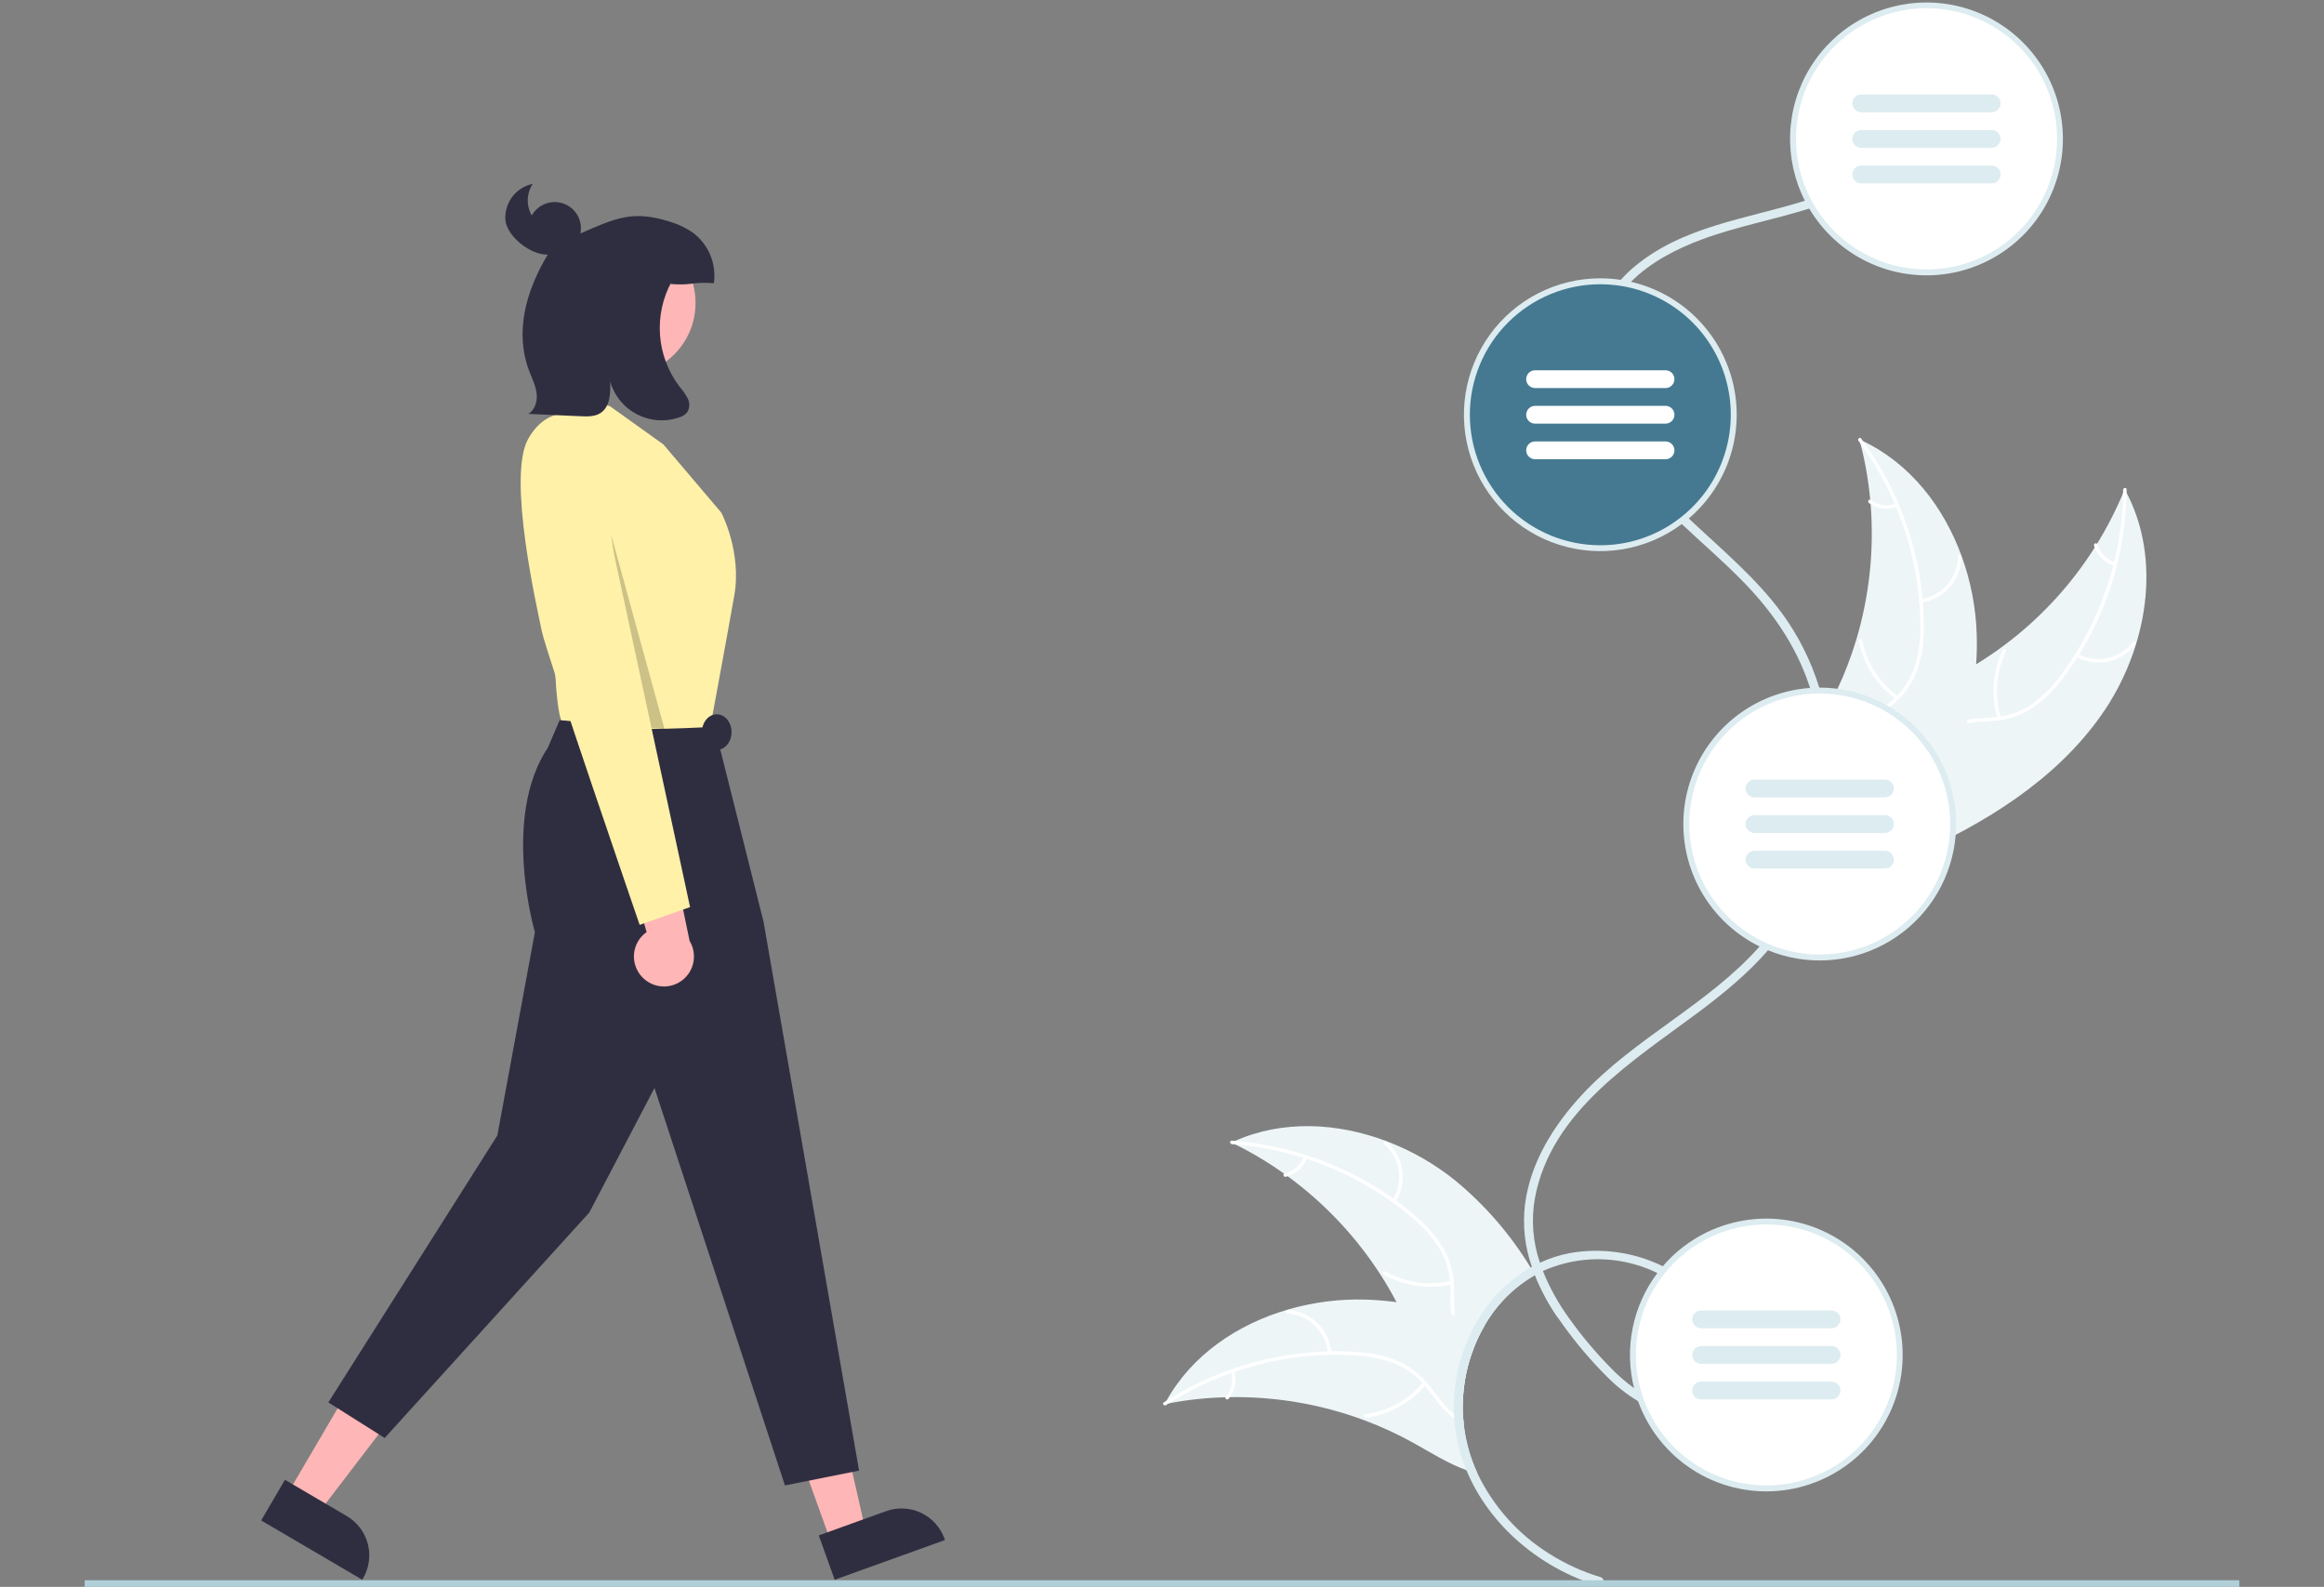
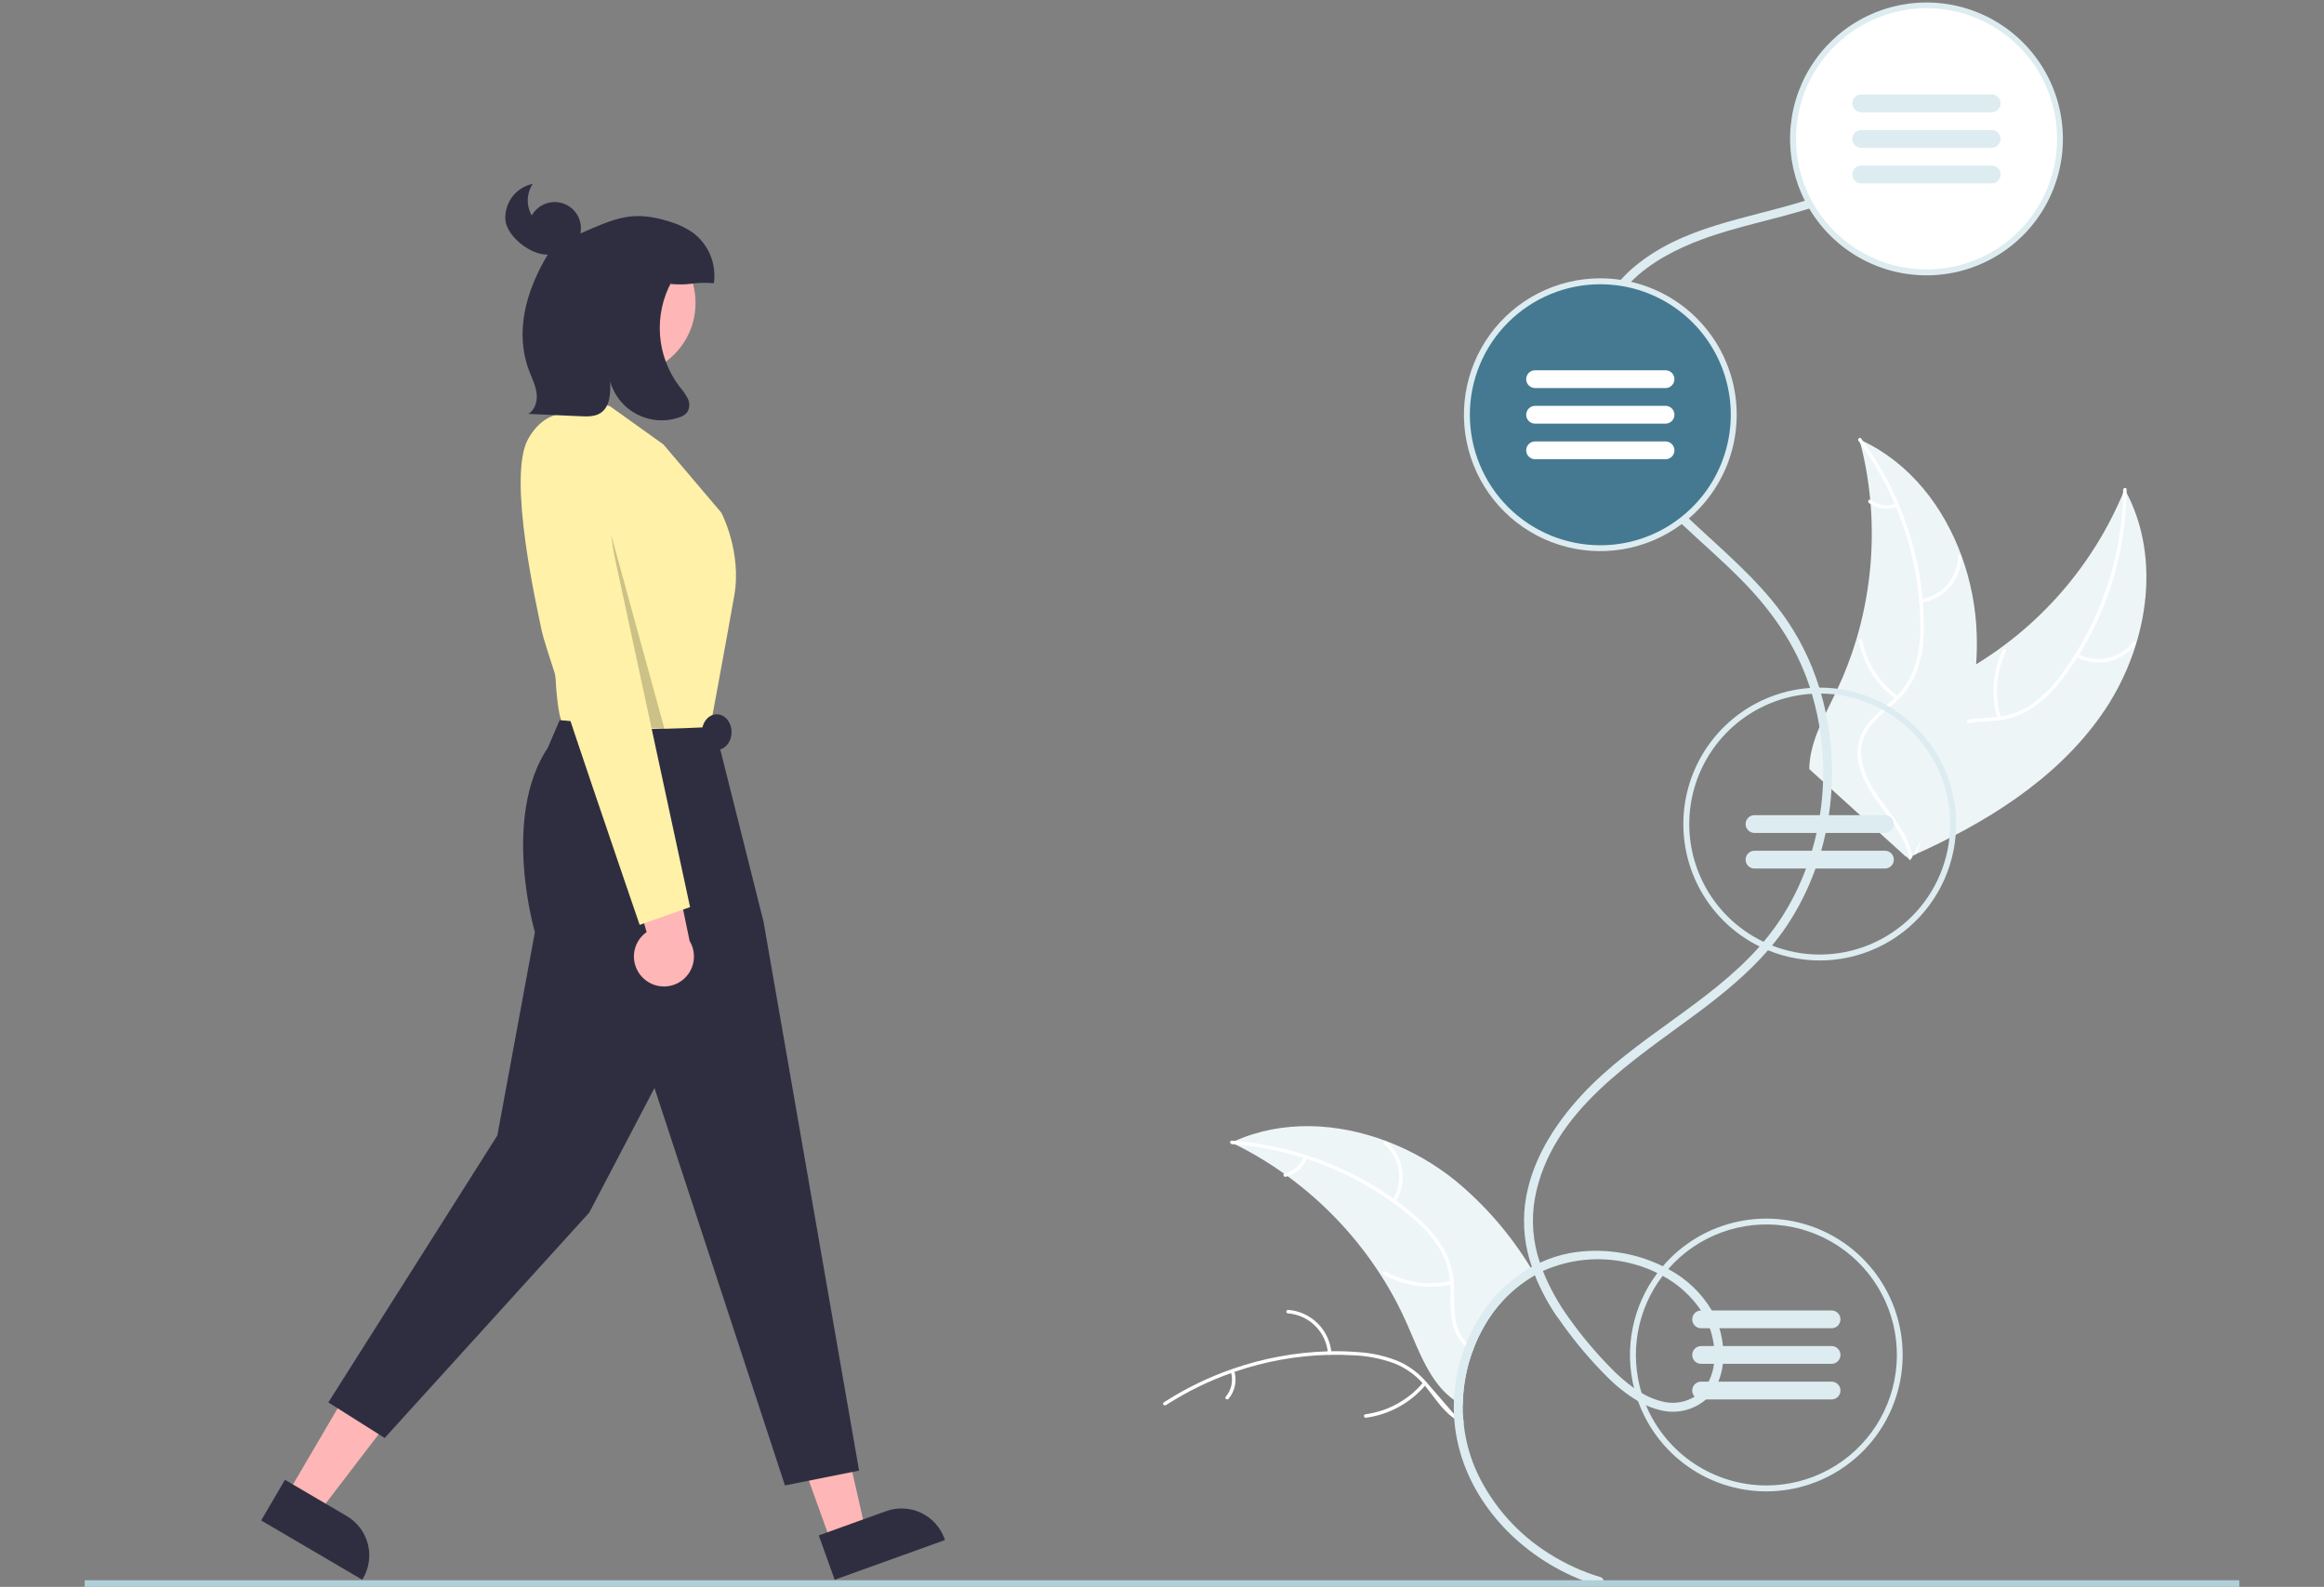
<svg xmlns="http://www.w3.org/2000/svg" width="933" height="637" viewBox="0 0 933 637" fill="none">
  <rect x="0" y="0" width="933" height="637" fill="#808080" stroke="none" />
  <g clip-path="url(#clip0_40_491)">
    <path d="M494.378 458.643C494.89 458.893 495.39 459.131 495.902 459.393C502.747 462.775 509.307 466.704 515.518 471.144C516.006 471.477 516.494 471.835 516.97 472.18C531.808 483.019 544.505 496.518 554.418 511.992C556.656 515.469 558.727 519.053 560.655 522.708C562.131 525.541 563.52 528.422 564.821 531.351C569.714 542.459 574.07 555.139 583.7 561.949C584.734 562.692 585.824 563.353 586.962 563.925C587.057 563.973 587.164 564.02 587.259 564.068C587.314 557.833 588.264 551.638 590.08 545.674C590.378 544.673 590.711 543.673 591.068 542.697C591.235 542.233 591.402 541.769 591.592 541.316C592.775 538.184 594.22 535.157 595.913 532.268C600.733 523.764 607.746 516.709 616.22 511.838C618.662 517.895 621.773 523.661 625.493 529.029C622.683 523.124 619.636 517.362 616.291 511.79C616.211 511.636 616.12 511.489 616.017 511.349C615.517 510.492 614.993 509.647 614.47 508.802C606.394 495.522 596.146 483.694 584.152 473.811C575.849 467.145 566.545 461.833 556.584 458.071C536.825 450.607 514.887 449.535 495.818 457.988C495.33 458.203 494.854 458.417 494.378 458.643Z" fill="#EDF5F7" />
    <path d="M494.58 459.286C495.021 459.322 495.461 459.357 495.902 459.393C505.178 460.169 514.339 461.97 523.219 464.762C523.66 464.905 524.112 465.048 524.565 465.191C536.86 469.18 548.464 475.047 558.965 482.585C559.072 482.657 559.191 482.74 559.298 482.823C561.739 484.597 564.115 486.463 566.428 488.419C570.868 492.002 574.713 496.265 577.82 501.051C580.267 505.06 581.747 509.585 582.14 514.266C582.188 514.731 582.224 515.207 582.26 515.671C582.272 516.052 582.296 516.421 582.307 516.802C582.414 520.374 582.248 524.005 582.593 527.565C582.731 529.187 583.018 530.793 583.45 532.363C584.308 535.398 585.95 538.153 588.211 540.352C589.089 541.22 590.046 542.005 591.068 542.697C591.235 542.233 591.401 541.769 591.591 541.316C590.581 540.614 589.64 539.817 588.782 538.935C587.189 537.303 585.967 535.345 585.2 533.196C584.621 531.52 584.237 529.782 584.057 528.017C583.652 524.517 583.819 520.922 583.736 517.433C583.712 516.529 583.664 515.636 583.593 514.755C583.299 510.244 582.045 505.848 579.915 501.861C577.063 496.933 573.392 492.528 569.059 488.836C566.344 486.407 563.508 484.118 560.56 481.978C560.179 481.692 559.798 481.407 559.405 481.145C540.653 467.893 518.699 459.898 495.818 457.988C495.378 457.941 494.949 457.917 494.509 457.881C493.604 457.81 493.676 459.226 494.58 459.286Z" fill="white" />
    <path d="M560.22 482.55C562.613 478.757 563.58 474.236 562.948 469.795C562.316 465.354 560.126 461.282 556.77 458.307C556.089 457.708 555.125 458.738 555.807 459.339C558.938 462.103 560.977 465.896 561.557 470.033C562.137 474.169 561.22 478.377 558.97 481.896C558.483 482.662 559.735 483.311 560.22 482.55Z" fill="white" />
    <path d="M582.568 514.169C573.645 516.273 564.257 514.935 556.276 510.423C555.485 509.976 554.832 511.226 555.622 511.673C563.936 516.353 573.708 517.725 582.989 515.515C583.873 515.304 583.447 513.959 582.568 514.169Z" fill="white" />
    <path d="M523.389 464.354C522.769 466.015 521.746 467.496 520.412 468.663C519.079 469.831 517.476 470.649 515.748 471.044C514.861 471.244 515.288 472.589 516.169 472.391C518.076 471.945 519.845 471.04 521.322 469.753C522.798 468.466 523.937 466.837 524.639 465.008C524.719 464.841 524.733 464.65 524.678 464.473C524.623 464.296 524.502 464.147 524.341 464.056C524.175 463.97 523.982 463.954 523.804 464.009C523.626 464.065 523.477 464.189 523.389 464.354Z" fill="white" />
-     <path d="M467.56 563.639C468.107 563.532 468.655 563.425 469.202 563.342L469.215 563.33H469.238C476.732 561.893 484.333 561.076 491.962 560.889H491.973C492.568 560.865 493.152 560.841 493.735 560.841H493.747C512.118 560.556 530.383 563.689 547.609 570.08C547.633 570.092 547.645 570.092 547.669 570.104C554.528 572.649 561.182 575.718 567.571 579.283C574.392 583.081 581.414 587.546 588.699 590.141C590.159 590.676 591.649 591.122 593.163 591.475C592.806 590.713 592.461 589.939 592.139 589.165C589.764 583.486 588.237 577.489 587.604 571.366C587.545 570.854 587.497 570.342 587.461 569.818C587.307 567.913 587.235 565.985 587.259 564.068C587.314 557.833 588.264 551.638 590.08 545.674C590.378 544.674 590.711 543.673 591.068 542.697C591.235 542.233 591.401 541.769 591.592 541.316C592.775 538.184 594.22 535.157 595.913 532.268C594.829 531.827 593.734 531.399 592.639 530.994C589.806 529.922 586.938 528.934 584.057 528.017H584.045C583.569 527.863 583.081 527.708 582.593 527.565C575.424 525.356 568.087 523.732 560.655 522.708C556.585 522.157 552.488 521.815 548.383 521.684C537.77 521.365 527.174 522.719 516.982 525.696C516.958 525.708 516.935 525.708 516.911 525.72C496.628 531.649 478.475 544.007 468.322 562.246C468.06 562.71 467.81 563.163 467.56 563.639Z" fill="#EDF5F7" />
-     <path d="M468.107 564.032C468.477 563.794 468.833 563.568 469.202 563.342L469.215 563.33C477.091 558.36 485.495 554.279 494.271 551.162C494.711 550.996 495.164 550.841 495.604 550.698C507.835 546.467 520.649 544.162 533.587 543.864C533.73 543.852 533.861 543.852 533.992 543.852C537.003 543.792 540.011 543.852 543.015 544.031C548.713 544.217 554.346 545.306 559.703 547.257C564.071 548.983 567.976 551.707 571.106 555.21C571.44 555.555 571.749 555.901 572.046 556.258C572.296 556.555 572.535 556.841 572.773 557.139C576.023 561.175 578.879 565.687 583.057 568.866C583.307 569.056 583.557 569.235 583.807 569.39C584.984 570.206 586.26 570.87 587.604 571.366C587.545 570.854 587.497 570.342 587.461 569.818C586.584 569.455 585.743 569.008 584.95 568.485C584.521 568.199 584.104 567.902 583.7 567.58C579.927 564.651 577.237 560.496 574.296 556.77C573.76 556.091 573.225 555.448 572.654 554.817C569.696 551.339 566.016 548.548 561.869 546.638C556.631 544.42 551.051 543.115 545.372 542.781C541.746 542.473 538.107 542.35 534.468 542.411C533.992 542.411 533.516 542.423 533.039 542.447C519.91 542.849 506.919 545.262 494.521 549.603C485.335 552.806 476.545 557.048 468.322 562.246C467.941 562.473 467.572 562.711 467.203 562.949C466.441 563.449 467.345 564.52 468.107 564.032Z" fill="white" />
+     <path d="M468.107 564.032C468.477 563.794 468.833 563.568 469.202 563.342L469.215 563.33C477.091 558.36 485.495 554.279 494.271 551.162C494.711 550.996 495.164 550.841 495.604 550.698C507.835 546.467 520.649 544.162 533.587 543.864C533.73 543.852 533.861 543.852 533.992 543.852C537.003 543.792 540.011 543.852 543.015 544.031C548.713 544.217 554.346 545.306 559.703 547.257C564.071 548.983 567.976 551.707 571.106 555.21C571.44 555.555 571.749 555.901 572.046 556.258C572.296 556.555 572.535 556.841 572.773 557.139C576.023 561.175 578.879 565.687 583.057 568.866C583.307 569.056 583.557 569.235 583.807 569.39C584.984 570.206 586.26 570.87 587.604 571.366C587.545 570.854 587.497 570.342 587.461 569.818C586.584 569.455 585.743 569.008 584.95 568.485C584.521 568.199 584.104 567.902 583.7 567.58C573.76 556.091 573.225 555.448 572.654 554.817C569.696 551.339 566.016 548.548 561.869 546.638C556.631 544.42 551.051 543.115 545.372 542.781C541.746 542.473 538.107 542.35 534.468 542.411C533.992 542.411 533.516 542.423 533.039 542.447C519.91 542.849 506.919 545.262 494.521 549.603C485.335 552.806 476.545 557.048 468.322 562.246C467.941 562.473 467.572 562.711 467.203 562.949C466.441 563.449 467.345 564.52 468.107 564.032Z" fill="white" />
    <path d="M534.524 543.083C534.151 538.613 532.201 534.421 529.024 531.255C525.846 528.09 521.647 526.158 517.176 525.803C516.271 525.735 516.122 527.138 517.028 527.206C521.192 527.529 525.103 529.329 528.056 532.283C531.009 535.236 532.81 539.148 533.132 543.313C533.203 544.218 534.594 543.982 534.524 543.083Z" fill="white" />
    <path d="M571.4 554.87C565.541 561.923 557.24 566.509 548.152 567.713C547.251 567.831 547.483 569.223 548.382 569.104C557.837 567.834 566.466 563.045 572.546 555.691C573.125 554.99 571.975 554.173 571.4 554.87Z" fill="white" />
    <path d="M494.163 550.733C494.668 552.432 494.742 554.231 494.38 555.966C494.018 557.702 493.231 559.32 492.089 560.676C491.502 561.37 492.652 562.186 493.236 561.497C494.49 559.993 495.358 558.205 495.762 556.288C496.166 554.372 496.095 552.385 495.554 550.503C495.518 550.321 495.414 550.16 495.264 550.052C495.113 549.944 494.927 549.897 494.743 549.922C494.559 549.953 494.395 550.056 494.286 550.208C494.178 550.36 494.133 550.548 494.163 550.733Z" fill="white" />
    <path d="M843.647 286.992C862.049 260.806 868.481 224.399 852.983 196.397C839.88 228.642 815.797 255.212 784.994 271.406C773.091 277.609 759.208 283.268 753.93 295.61C750.646 303.289 751.527 312.241 754.508 320.042C757.491 327.844 762.406 334.731 767.269 341.521L767.567 343.585C796.818 330.606 825.246 313.177 843.647 286.992Z" fill="#EDF5F7" />
    <path d="M852.357 196.64C852.153 223.132 843.607 248.886 827.936 270.243C824.643 274.901 820.638 279.011 816.066 282.421C811.506 285.599 806.177 287.497 800.635 287.919C795.475 288.416 790.14 288.327 785.191 290.07C782.671 290.999 780.375 292.451 778.456 294.331C776.536 296.21 775.035 298.474 774.052 300.974C771.439 307.139 771.197 313.876 771.189 320.472C771.181 327.796 771.288 335.404 767.999 342.142C767.6 342.958 768.89 343.529 769.288 342.714C775.01 330.991 770.779 317.549 774.06 305.292C775.591 299.573 778.855 294.28 784.467 291.866C789.374 289.755 794.876 289.842 800.105 289.384C805.518 289.052 810.767 287.399 815.394 284.57C820.124 281.404 824.281 277.455 827.687 272.894C835.519 262.747 841.707 251.432 846.025 239.362C851.029 225.615 853.644 211.113 853.759 196.483C853.766 195.578 852.364 195.741 852.357 196.64Z" fill="white" />
    <path d="M833.387 263.663C837.326 265.807 841.899 266.48 846.289 265.562C850.679 264.644 854.6 262.196 857.351 258.654C857.906 257.935 856.815 257.04 856.26 257.759C853.704 261.063 850.051 263.343 845.962 264.189C841.872 265.035 837.615 264.391 833.958 262.374C833.163 261.936 832.596 263.228 833.387 263.663Z" fill="white" />
    <path d="M803.284 288.011C800.609 279.241 801.337 269.784 805.323 261.527C805.718 260.709 804.429 260.138 804.034 260.955C799.902 269.555 799.164 279.398 801.968 288.519C802.236 289.388 803.551 288.876 803.284 288.011Z" fill="white" />
-     <path d="M849.162 225.726C847.465 225.214 845.921 224.289 844.67 223.033C843.419 221.778 842.499 220.231 841.993 218.532C841.737 217.659 840.422 218.173 840.677 219.039C841.245 220.914 842.263 222.621 843.642 224.011C845.021 225.402 846.72 226.433 848.59 227.016C848.762 227.085 848.953 227.087 849.126 227.02C849.299 226.954 849.44 226.824 849.521 226.657C849.595 226.486 849.6 226.292 849.533 226.118C849.465 225.943 849.332 225.803 849.162 225.726Z" fill="white" />
    <path d="M746.494 176.418C746.639 176.967 746.784 177.516 746.921 178.075C748.83 185.467 750.135 193.003 750.824 200.607C750.886 201.194 750.941 201.79 750.986 202.377C752.45 220.715 750.498 239.164 745.228 256.789C743.125 263.8 740.491 270.641 737.35 277.253C733.011 286.383 727.581 295.938 726.542 305.682C726.422 306.698 726.366 307.719 726.372 308.742L765.027 343.788C765.154 343.824 765.275 343.869 765.403 343.904L766.882 345.374C767.068 345.045 767.254 344.699 767.44 344.369C767.548 344.178 767.648 343.98 767.757 343.789C767.826 343.659 767.896 343.529 767.966 343.416C767.989 343.373 768.012 343.33 768.028 343.295C768.098 343.182 768.151 343.07 768.213 342.966C769.256 341.035 770.288 339.093 771.307 337.141C771.315 337.133 771.315 337.133 771.315 337.116C779.044 322.222 785.599 306.552 789.567 290.385C789.687 289.898 789.814 289.403 789.916 288.901C791.664 281.604 792.813 274.176 793.352 266.691C793.633 262.592 793.707 258.481 793.573 254.374C793.207 243.764 791.174 233.277 787.549 223.298C780.321 203.407 766.812 186.05 747.942 177.088C747.46 176.86 746.985 176.638 746.494 176.418Z" fill="#EDF5F7" />
    <path d="M746.136 176.988C761.919 198.263 770.599 223.972 770.942 250.462C771.117 256.164 770.393 261.857 768.795 267.333C767.067 272.617 763.955 277.341 759.784 281.015C755.963 284.519 751.649 287.661 748.747 292.033C747.294 294.293 746.336 296.835 745.934 299.491C745.533 302.147 745.697 304.859 746.417 307.447C748.042 313.943 751.904 319.468 755.868 324.74C760.27 330.593 764.935 336.602 766.365 343.963C766.538 344.855 767.911 344.534 767.738 343.643C765.25 330.837 753.781 322.652 749.023 310.89C746.803 305.402 746.222 299.211 749.25 293.903C751.898 289.262 756.343 286.019 760.242 282.504C764.364 278.98 767.56 274.499 769.552 269.454C771.423 264.077 772.365 258.421 772.339 252.728C772.485 239.91 770.614 227.149 766.796 214.912C762.517 200.923 755.876 187.768 747.161 176.018C746.621 175.291 745.6 176.265 746.136 176.988Z" fill="white" />
    <path d="M771.333 241.926C775.769 241.265 779.826 239.048 782.778 235.672C785.731 232.296 787.388 227.98 787.453 223.494C787.454 223.311 787.383 223.135 787.257 223.003C787.131 222.871 786.958 222.793 786.775 222.785C786.592 222.778 786.414 222.842 786.277 222.963C786.141 223.085 786.057 223.255 786.043 223.437C785.99 227.614 784.447 231.634 781.691 234.773C778.935 237.911 775.148 239.961 771.014 240.552C770.116 240.681 770.44 242.054 771.333 241.926Z" fill="white" />
    <path d="M761.955 279.494C754.539 274.102 749.428 266.113 747.64 257.12C747.464 256.228 746.09 256.549 746.266 257.439C748.145 266.795 753.481 275.098 761.21 280.691C761.947 281.224 762.688 280.023 761.955 279.494Z" fill="white" />
    <path d="M761.093 202.135C759.43 202.749 757.641 202.94 755.886 202.69C754.131 202.441 752.465 201.76 751.039 200.708C750.309 200.166 749.568 201.367 750.293 201.906C751.875 203.061 753.715 203.811 755.654 204.09C757.592 204.37 759.569 204.17 761.413 203.509C761.592 203.462 761.746 203.348 761.844 203.19C761.942 203.033 761.976 202.844 761.94 202.663C761.897 202.481 761.783 202.324 761.625 202.225C761.466 202.126 761.275 202.094 761.093 202.135Z" fill="white" />
    <path d="M583.7 561.949C584.045 554.555 585.568 547.265 588.211 540.352C588.39 539.876 588.58 539.411 588.783 538.935C589.89 536.205 591.178 533.552 592.639 530.994C597.789 521.768 605.331 514.101 614.47 508.802C614.648 508.706 614.815 508.611 614.982 508.516C612.17 500.518 611.225 491.982 612.22 483.562C614.339 466.691 623.766 451.678 635.146 439.427C656.25 416.687 685.925 403.103 706.399 379.934C706.661 379.637 706.935 379.327 707.196 379.018C707.47 378.708 707.732 378.387 708.006 378.065C710.718 374.861 713.216 371.48 715.481 367.945C719.345 361.868 722.557 355.399 725.063 348.646C725.932 346.301 726.729 343.908 727.432 341.503C728.134 339.145 728.753 336.764 729.289 334.359C729.812 331.99 730.261 329.609 730.634 327.216C731.003 324.847 731.292 322.466 731.502 320.073C731.717 317.691 731.856 315.31 731.919 312.929C732.233 301.285 730.706 289.665 727.396 278.498C727.289 278.105 727.17 277.724 727.039 277.331C726.92 276.938 726.801 276.545 726.67 276.152C726.563 275.807 726.456 275.474 726.337 275.129C720.826 258.651 711.005 244.781 698.852 232.518C691.258 224.851 683.057 217.767 675.176 210.373C674.891 210.112 674.605 209.838 674.319 209.564C674.022 209.29 673.712 209.004 673.415 208.719C668.423 204.043 663.694 199.095 659.25 193.896C656.679 190.852 654.282 187.664 652.072 184.348C650.513 182.038 649.061 179.645 647.727 177.204C646.442 174.871 645.271 172.49 644.216 170.061C643.204 167.727 642.3 165.334 641.526 162.917C640.772 160.572 640.148 158.188 639.657 155.774C639.169 153.416 638.823 151.03 638.622 148.631C638.612 148.608 638.607 148.584 638.609 148.559C637.515 136.307 641.191 124.105 648.87 114.497C649.156 114.128 649.454 113.771 649.763 113.414C650.06 113.044 650.37 112.687 650.692 112.342C652.272 110.551 653.983 108.88 655.81 107.342C675.343 90.793 700.923 87.995 724.599 80.59C724.979 80.47 725.349 80.351 725.73 80.232C726.122 80.101 726.515 79.982 726.908 79.851C733.008 77.911 738.93 75.449 744.608 72.494C744.68 72.458 744.739 72.422 744.81 72.386C748.021 70.671 751.087 68.696 753.976 66.481C756.773 64.347 759.363 61.956 761.713 59.338C762.32 58.671 762.903 57.992 763.463 57.302C764.784 55.695 766.974 57.635 766.272 59.338C766.204 59.519 766.108 59.688 765.986 59.838C764.05 62.216 761.929 64.438 759.642 66.481C756.649 69.163 753.409 71.555 749.965 73.625C743.257 77.562 736.115 80.707 728.682 82.995C728.289 83.125 727.896 83.245 727.503 83.375C727.122 83.495 726.741 83.614 726.348 83.733C712.005 88.197 696.817 91.043 683.223 96.115C672.939 99.948 662.583 105.258 654.786 113.128C654.465 113.461 654.144 113.795 653.834 114.128C653.512 114.461 653.203 114.806 652.893 115.152C651.006 117.286 649.324 119.594 647.87 122.045C643.249 130.095 641.291 139.4 642.276 148.631C642.485 151.032 642.843 153.417 643.347 155.774C643.865 158.192 644.525 160.577 645.323 162.917C646.037 165.072 646.871 167.18 647.787 169.251C647.906 169.525 648.037 169.799 648.156 170.061C649.287 172.525 650.525 174.906 651.87 177.204C653.298 179.669 654.834 182.038 656.476 184.348C662.345 192.34 668.966 199.751 676.248 206.48C676.545 206.766 676.843 207.052 677.14 207.326C677.426 207.599 677.712 207.861 677.985 208.135C690.924 220.327 704.804 231.792 715.315 246.055C721.961 255.139 727.05 265.266 730.372 276.021C730.491 276.414 730.622 276.807 730.729 277.212C730.86 277.605 730.979 277.998 731.086 278.403C734.298 289.62 735.771 301.265 735.455 312.929C735.395 315.31 735.264 317.691 735.05 320.073C734.847 322.466 734.57 324.847 734.217 327.216C734.05 328.395 733.859 329.561 733.645 330.728C733.431 331.943 733.193 333.157 732.919 334.359C732.419 336.764 731.824 339.145 731.157 341.503C730.479 343.908 729.705 346.289 728.86 348.646C725.95 356.832 722.031 364.622 717.195 371.839C715.385 374.517 713.458 377.077 711.41 379.542C711.136 379.863 710.862 380.196 710.589 380.518C710.327 380.839 710.053 381.149 709.779 381.458C701.661 390.816 691.984 398.769 682.033 406.21C655.798 425.819 622.707 445.975 616.208 480.966C614.672 489.634 615.368 498.549 618.232 506.873C622.025 505.115 626.018 503.823 630.123 503.027C642.844 500.775 655.951 502.618 667.559 508.29C667.915 508.468 668.272 508.647 668.63 508.826C668.999 509.028 669.368 509.218 669.725 509.421C676.987 513.229 683.045 518.984 687.223 526.041C688.492 528.307 689.518 530.702 690.282 533.185C690.989 535.512 691.46 537.906 691.686 540.328C691.793 541.435 691.853 542.578 691.865 543.733C691.878 544.982 691.815 546.23 691.674 547.471C691.406 549.926 690.793 552.331 689.853 554.615C688.888 557.006 687.464 559.186 685.663 561.032C685.413 561.282 685.164 561.532 684.901 561.758C682.345 563.957 679.285 565.489 675.993 566.218C672.701 566.947 669.28 566.85 666.035 565.937C664.233 565.471 662.476 564.846 660.786 564.068C660.238 563.83 659.702 563.568 659.179 563.282C658.655 563.02 658.131 562.734 657.607 562.437C653.004 559.682 648.775 556.345 645.025 552.507C638.734 546.211 632.954 539.424 627.742 532.208C626.981 531.161 626.231 530.101 625.493 529.029C621.773 523.661 618.663 517.895 616.22 511.838C607.746 516.709 600.734 523.764 595.913 532.268C594.22 535.157 592.775 538.184 591.592 541.316C591.402 541.769 591.235 542.233 591.068 542.697C590.711 543.673 590.378 544.673 590.081 545.674C588.264 551.638 587.314 557.833 587.259 564.068C587.236 565.985 587.307 567.913 587.462 569.818C587.497 570.342 587.545 570.854 587.605 571.366C588.237 577.489 589.765 583.486 592.139 589.165C592.461 589.939 592.806 590.713 593.163 591.475C599.496 604.718 609.472 615.881 621.922 623.656C628.329 627.729 635.266 630.902 642.538 633.085C644.728 633.752 643.8 637.205 641.585 636.538C618.482 629.561 597.889 612.417 588.7 590.141C586.04 583.721 584.402 576.924 583.843 569.997C583.831 569.795 583.807 569.592 583.807 569.39C583.76 568.783 583.724 568.187 583.7 567.58C583.617 565.711 583.628 563.83 583.7 561.949ZM629.98 529.232C635.073 536.371 640.729 543.092 646.894 549.329C649.697 552.221 652.748 554.862 656.012 557.222C656.5 557.567 657 557.901 657.5 558.234C658 558.556 658.512 558.865 659.024 559.163C661.862 560.877 664.968 562.101 668.213 562.782C672.385 563.631 676.724 562.865 680.355 560.639C682.72 559.166 684.648 557.086 685.937 554.615C686.056 554.411 686.163 554.2 686.258 553.984C687.214 551.924 687.837 549.726 688.103 547.471C688.403 545.099 688.399 542.699 688.092 540.328C687.848 538.334 687.43 536.366 686.841 534.446C686.711 534.018 686.568 533.601 686.425 533.184C685.536 530.669 684.344 528.27 682.878 526.041C678.955 520.23 673.677 515.461 667.499 512.147C667.142 511.945 666.785 511.754 666.416 511.564C666.071 511.373 665.725 511.195 665.368 511.028C662.742 509.727 660.011 508.651 657.202 507.813C644.733 504.032 631.318 504.878 619.422 510.195C622.135 516.955 625.682 523.35 629.98 529.232Z" fill="#DDECF0" />
    <path d="M773.402 109.342C743.819 109.342 719.837 85.355 719.837 55.766C719.837 26.177 743.819 2.19 773.402 2.19C802.985 2.19 826.967 26.177 826.967 55.766C826.967 85.355 802.985 109.342 773.402 109.342Z" fill="white" />
    <path d="M773.402 1C782.986 0.996 792.403 3.508 800.712 8.285C809.021 13.062 815.931 19.936 820.751 28.221C825.572 36.507 828.133 45.912 828.18 55.498C828.227 65.084 825.758 74.514 821.019 82.846C816.28 91.178 809.438 98.12 801.176 102.978C792.914 107.836 783.522 110.44 773.939 110.53C764.355 110.62 754.916 108.192 746.565 103.49C738.213 98.787 731.242 91.975 726.348 83.733C725.73 82.709 725.147 81.661 724.599 80.59C720.352 72.241 718.318 62.942 718.69 53.583C719.063 44.223 721.829 35.115 726.726 27.131C731.622 19.146 738.484 12.55 746.656 7.976C754.828 3.401 764.037 0.999 773.402 1ZM773.402 108.151C784.841 108.16 795.968 104.427 805.087 97.52C814.206 90.613 820.815 80.912 823.907 69.897C827 58.883 826.404 47.158 822.213 36.513C818.021 25.868 810.463 16.887 800.692 10.94C790.921 4.992 779.472 2.405 768.094 3.572C756.715 4.74 746.03 9.599 737.67 17.407C729.31 25.215 723.733 35.544 721.79 46.819C719.846 58.093 721.644 69.694 726.908 79.851C727.455 80.923 728.051 81.971 728.682 82.995C733.353 90.672 739.919 97.019 747.751 101.425C755.583 105.831 764.417 108.147 773.402 108.151Z" fill="#DDECF0" />
    <path d="M799.589 45.051L747.215 45.051C745.243 45.051 743.644 43.452 743.644 41.48C743.644 39.507 745.243 37.908 747.215 37.908L799.589 37.908C801.561 37.908 803.16 39.507 803.16 41.48C803.16 43.452 801.561 45.051 799.589 45.051Z" fill="#DDECF0" />
    <path d="M799.589 59.338L747.215 59.338C745.243 59.338 743.644 57.739 743.644 55.766C743.644 53.794 745.243 52.194 747.215 52.194L799.589 52.194C801.561 52.194 803.16 53.794 803.16 55.766C803.16 57.739 801.561 59.338 799.589 59.338Z" fill="#DDECF0" />
    <path d="M799.589 73.624H747.215C745.243 73.624 743.644 72.025 743.644 70.053C743.644 68.08 745.243 66.481 747.215 66.481H799.589C801.561 66.481 803.16 68.08 803.16 70.053C803.16 72.025 801.561 73.624 799.589 73.624Z" fill="#DDECF0" />
-     <path d="M730.55 384.363C700.967 384.363 676.986 360.377 676.986 330.788C676.986 301.199 700.967 277.212 730.55 277.212C760.133 277.212 784.115 301.199 784.115 330.788C784.115 360.377 760.133 384.363 730.55 384.363Z" fill="white" />
    <path d="M726.67 276.152C727.896 276.069 729.122 276.021 730.372 276.021H730.55C738.639 276.021 746.627 277.812 753.94 281.268C761.254 284.723 767.711 289.756 772.849 296.005C777.986 302.253 781.675 309.563 783.651 317.408C785.627 325.253 785.841 333.438 784.277 341.375C782.713 349.313 779.411 356.805 774.607 363.314C769.803 369.823 763.618 375.186 756.494 379.018C749.371 382.851 741.488 385.058 733.41 385.479C725.333 385.901 717.263 384.528 709.779 381.458C708.636 380.982 707.506 380.47 706.399 379.934C695.599 374.625 686.848 365.905 681.5 355.122C676.152 344.339 674.504 332.095 676.812 320.281C679.119 308.468 685.253 297.744 694.265 289.767C703.278 281.791 714.666 277.006 726.67 276.152ZM730.55 383.173C744.395 383.172 757.675 377.689 767.49 367.923C777.304 358.157 782.853 344.901 782.923 331.054C782.994 317.207 777.581 303.896 767.867 294.03C758.154 284.163 744.93 278.545 731.086 278.403H730.55C729.491 278.403 728.444 278.438 727.396 278.498C715.806 279.197 704.776 283.728 696.042 291.38C687.307 299.032 681.362 309.37 679.142 320.769C676.922 332.169 678.553 343.983 683.778 354.354C689.002 364.726 697.525 373.067 708.006 378.065C709.125 378.601 710.256 379.089 711.41 379.542C717.504 381.947 723.998 383.179 730.55 383.173Z" fill="#DDECF0" />
-     <path d="M756.738 320.073H704.363C702.391 320.073 700.792 318.474 700.792 316.501C700.792 314.528 702.391 312.929 704.363 312.929H756.738C758.71 312.929 760.309 314.528 760.309 316.501C760.309 318.474 758.71 320.073 756.738 320.073Z" fill="#DDECF0" />
    <path d="M756.738 334.359H704.363C702.391 334.359 700.792 332.76 700.792 330.788C700.792 328.815 702.391 327.216 704.363 327.216H756.738C758.71 327.216 760.309 328.815 760.309 330.788C760.309 332.76 758.71 334.359 756.738 334.359Z" fill="#DDECF0" />
    <path d="M756.738 348.646H704.363C702.391 348.646 700.792 347.047 700.792 345.075C700.792 343.102 702.391 341.503 704.363 341.503H756.738C758.71 341.503 760.309 343.102 760.309 345.075C760.309 347.047 758.71 348.646 756.738 348.646Z" fill="#DDECF0" />
-     <path d="M709.125 597.475C679.542 597.475 655.56 573.489 655.56 543.9C655.56 514.311 679.542 490.324 709.125 490.324C738.707 490.324 762.689 514.311 762.689 543.9C762.689 573.489 738.707 597.475 709.125 597.475Z" fill="white" />
    <path d="M665.368 511.028C666.071 510.088 666.797 509.183 667.558 508.29C675.39 499.151 686.015 492.849 697.788 490.358C709.562 487.867 721.828 489.326 732.688 494.509C743.549 499.693 752.4 508.312 757.87 519.033C763.34 529.754 765.126 541.979 762.95 553.817C760.774 565.655 754.759 576.446 745.834 584.52C736.909 592.595 725.573 597.502 713.579 598.484C701.585 599.465 689.602 596.466 679.484 589.95C669.366 583.434 661.677 573.764 657.607 562.437C656.984 560.728 656.452 558.987 656.012 557.222C654.028 549.312 653.839 541.058 655.458 533.065C657.077 525.072 660.463 517.543 665.368 511.028ZM709.125 596.285C717.887 596.29 726.511 594.096 734.207 589.904C741.902 585.711 748.423 579.655 753.172 572.289C757.92 564.923 760.746 556.483 761.388 547.742C762.031 539.001 760.471 530.239 756.851 522.257C753.23 514.276 747.666 507.33 740.666 502.057C733.667 496.784 725.457 493.351 716.788 492.074C708.118 490.797 699.267 491.716 691.045 494.746C682.823 497.777 675.492 502.822 669.725 509.421C668.951 510.302 668.213 511.207 667.499 512.147C662.454 518.747 659.054 526.455 657.58 534.631C656.106 542.807 656.601 551.216 659.024 559.163C659.526 560.827 660.114 562.465 660.786 564.068C664.774 573.603 671.49 581.748 680.09 587.479C688.69 593.211 698.79 596.274 709.125 596.285Z" fill="#DDECF0" />
    <path d="M735.312 533.185H682.937C680.965 533.185 679.366 531.585 679.366 529.613C679.366 527.64 680.965 526.041 682.937 526.041H735.312C737.284 526.041 738.883 527.64 738.883 529.613C738.883 531.585 737.284 533.185 735.312 533.185Z" fill="#DDECF0" />
    <path d="M735.312 547.472H682.937C680.965 547.472 679.366 545.873 679.366 543.9C679.366 541.927 680.965 540.328 682.937 540.328H735.312C737.284 540.328 738.883 541.927 738.883 543.9C738.883 545.873 737.284 547.472 735.312 547.472Z" fill="#DDECF0" />
    <path d="M735.312 561.758H682.937C680.965 561.758 679.366 560.159 679.366 558.187C679.366 556.214 680.965 554.615 682.937 554.615H735.312C737.284 554.615 738.883 556.214 738.883 558.187C738.883 560.159 737.284 561.758 735.312 561.758Z" fill="#DDECF0" />
    <path d="M642.466 220.065C612.883 220.065 588.902 196.078 588.902 166.489C588.902 136.9 612.883 112.914 642.466 112.914C672.049 112.914 696.031 136.9 696.031 166.489C696.031 196.078 672.049 220.065 642.466 220.065Z" fill="#447991" />
    <path d="M642.466 111.723C645.22 111.723 647.969 111.93 650.692 112.342C652.084 112.545 653.441 112.806 654.786 113.128C664.668 115.406 673.723 120.386 680.94 127.511C688.157 134.637 693.253 143.628 695.659 153.481C698.065 163.334 697.686 173.662 694.566 183.313C691.445 192.964 685.705 201.558 677.985 208.135C677.069 208.909 676.141 209.659 675.176 210.374C668.227 215.556 660.147 219.014 651.601 220.462C643.054 221.911 634.286 221.309 626.018 218.706C617.75 216.103 610.218 211.573 604.042 205.489C597.866 199.406 593.223 191.942 590.494 183.713C587.766 175.484 587.03 166.725 588.347 158.155C589.665 149.586 592.998 141.452 598.072 134.424C603.147 127.395 609.817 121.671 617.535 117.725C625.253 113.778 633.798 111.721 642.466 111.723ZM642.466 218.874C653.603 218.886 664.45 215.327 673.415 208.719C674.391 208.005 675.331 207.266 676.248 206.481C683.768 200.135 689.349 191.798 692.348 182.425C695.348 173.053 695.646 163.024 693.208 153.49C690.77 143.956 685.695 135.302 678.564 128.521C671.433 121.74 662.536 117.107 652.893 115.152C651.561 114.878 650.227 114.664 648.87 114.497C646.746 114.234 644.607 114.103 642.466 114.104C628.576 114.104 615.254 119.623 605.432 129.448C595.61 139.272 590.092 152.596 590.092 166.489C590.092 180.383 595.61 193.707 605.432 203.531C615.254 213.355 628.576 218.874 642.466 218.874Z" fill="#DDECF0" />
    <path d="M668.653 155.774H616.279C614.307 155.774 612.708 154.175 612.708 152.202C612.708 150.23 614.307 148.631 616.279 148.631H668.653C670.626 148.631 672.224 150.23 672.224 152.202C672.224 154.175 670.626 155.774 668.653 155.774Z" fill="white" />
    <path d="M668.653 170.061H616.279C614.307 170.061 612.708 168.462 612.708 166.489C612.708 164.517 614.307 162.918 616.279 162.918H668.653C670.626 162.918 672.224 164.517 672.224 166.489C672.224 168.462 670.626 170.061 668.653 170.061Z" fill="white" />
    <path d="M668.653 184.348H616.279C614.307 184.348 612.708 182.749 612.708 180.776C612.708 178.803 614.307 177.204 616.279 177.204H668.653C670.626 177.204 672.224 178.803 672.224 180.776C672.224 182.749 670.626 184.348 668.653 184.348Z" fill="white" />
    <path d="M333.813 619.565L347.542 614.62L335.002 559.297L314.738 566.597L333.813 619.565Z" fill="#FFB6B6" />
    <path d="M332.208 615.084L346.48 609.94L355.741 606.607C358.003 605.791 360.405 605.429 362.807 605.542C365.21 605.655 367.566 606.24 369.743 607.263C371.919 608.287 373.873 609.73 375.492 611.509C377.11 613.288 378.363 615.368 379.178 617.631L379.38 618.191L335.1 634.133L328.696 616.346L332.208 615.084Z" fill="#2F2E41" />
    <path d="M115.209 600.012L127.798 607.394L162.258 562.339L143.677 551.444L115.209 600.012Z" fill="#FFB6B6" />
    <path d="M114.402 594.022L117.616 595.904L130.709 603.583L139.197 608.559C141.273 609.774 143.088 611.387 144.54 613.305C145.992 615.222 147.052 617.407 147.659 619.735C148.266 622.063 148.408 624.487 148.077 626.87C147.747 629.252 146.949 631.547 145.732 633.621L145.434 634.133L104.844 610.333L114.402 594.022Z" fill="#2F2E41" />
    <path d="M250.029 150.836C233.9 150.836 220.824 137.758 220.824 121.625C220.824 105.492 233.9 92.414 250.029 92.414C266.158 92.414 279.234 105.492 279.234 121.625C279.234 137.758 266.158 150.836 250.029 150.836Z" fill="#FFB6B6" />
    <path d="M238.735 161.335L244.853 163.046L266.323 178.395L289.561 205.765C289.561 205.765 297.905 221.414 294.776 239.149C291.647 256.884 284.787 293.827 284.787 293.827C284.787 293.827 227.938 293.438 225.852 290.308C223.766 287.179 223.089 272.962 223.089 272.962L214.745 180.114C214.745 180.114 224.132 164.465 229.348 164.465C232.713 164.352 235.974 163.265 238.735 161.335Z" fill="#FFF1A8" />
    <path d="M224.662 289.118C224.662 289.118 235.606 289.654 242.907 291.741C250.208 293.827 286.873 291.741 286.873 291.741L306.532 369.984L344.885 590.332L315.127 596.285L262.752 436.748L236.565 486.752L154.433 577.235L131.817 562.949L199.665 455.797L214.745 374.157C214.745 374.157 201.186 328.254 219.96 300.087L224.662 289.118Z" fill="#2F2E41" />
    <path opacity="0.2" d="M245.391 214.837L255.821 292.037L266.761 292.607L245.391 214.837Z" fill="black" />
    <path d="M287.749 301.024C284.462 301.024 281.798 297.825 281.798 293.88C281.798 289.935 284.462 286.737 287.749 286.737C291.036 286.737 293.701 289.935 293.701 293.88C293.701 297.825 291.036 301.024 287.749 301.024Z" fill="#2F2E41" />
    <path d="M258.019 392.433C256.778 391.198 255.823 389.707 255.222 388.063C254.62 386.42 254.385 384.665 254.535 382.921C254.685 381.177 255.215 379.487 256.089 377.971C256.962 376.454 258.157 375.147 259.59 374.143L247.942 333.224L269.022 339.876L276.852 377.713C278.38 380.232 278.93 383.225 278.4 386.123C277.869 389.022 276.294 391.625 273.972 393.44C271.651 395.254 268.745 396.154 265.804 395.968C262.864 395.783 260.094 394.525 258.019 392.433Z" fill="#FFB6B6" />
    <path d="M234.589 167.007C234.589 167.007 220.542 160.926 212.014 176.237C203.486 191.548 215.793 244.764 217.52 253.401C219.247 262.037 256.801 371.267 256.801 371.267L277.036 364.124L234.589 167.007Z" fill="#FFF1A8" />
    <path d="M213.883 73.813C212.644 75.679 211.95 77.854 211.881 80.094C211.812 82.333 212.371 84.547 213.494 86.485C214.722 84.296 216.69 82.617 219.045 81.751C221.4 80.884 223.988 80.886 226.341 81.758C228.694 82.629 230.66 84.312 231.883 86.503C233.106 88.695 233.507 91.251 233.014 93.712C247.199 87.506 254.129 84.273 268.879 88.981C272.231 89.951 275.4 91.464 278.263 93.459C281.326 95.786 283.713 98.888 285.177 102.446C286.642 106.003 287.131 109.887 286.594 113.696C277.626 113.006 278.18 114.696 269.212 114.005L269.625 113.051C266.035 119.625 264.421 127.098 264.978 134.568C265.535 142.039 268.239 149.189 272.764 155.158C274.083 156.623 275.211 158.249 276.12 159.998C276.564 160.88 276.768 161.863 276.712 162.849C276.655 163.835 276.339 164.789 275.796 165.614C274.92 166.583 273.782 167.278 272.52 167.615C269.764 168.544 266.849 168.905 263.949 168.676C261.05 168.446 258.227 167.632 255.651 166.281C253.076 164.93 250.8 163.071 248.963 160.817C247.125 158.562 245.764 155.958 244.96 153.162C245.169 157.817 244.933 163.375 240.99 165.855C238.724 167.28 235.861 167.208 233.187 167.089C226.156 166.776 219.124 166.464 212.092 166.151C214.742 164.612 215.763 161.179 215.45 158.13C215.135 155.08 213.761 152.261 212.638 149.408C206.402 133.566 211.128 116.79 219.901 102.198C213.209 102.494 203.61 95.039 202.893 88.378C202.644 85.029 203.621 81.704 205.644 79.024C207.666 76.344 210.595 74.491 213.883 73.813Z" fill="#2F2E41" />
    <path d="M34 634.332H899V637H34V634.332Z" fill="#B0CFD9" />
  </g>
  <defs>
    <clipPath id="clip0_40_491">
      <rect width="865" height="636" fill="white" transform="matrix(-1 0 0 1 899 1)" />
    </clipPath>
  </defs>
</svg>